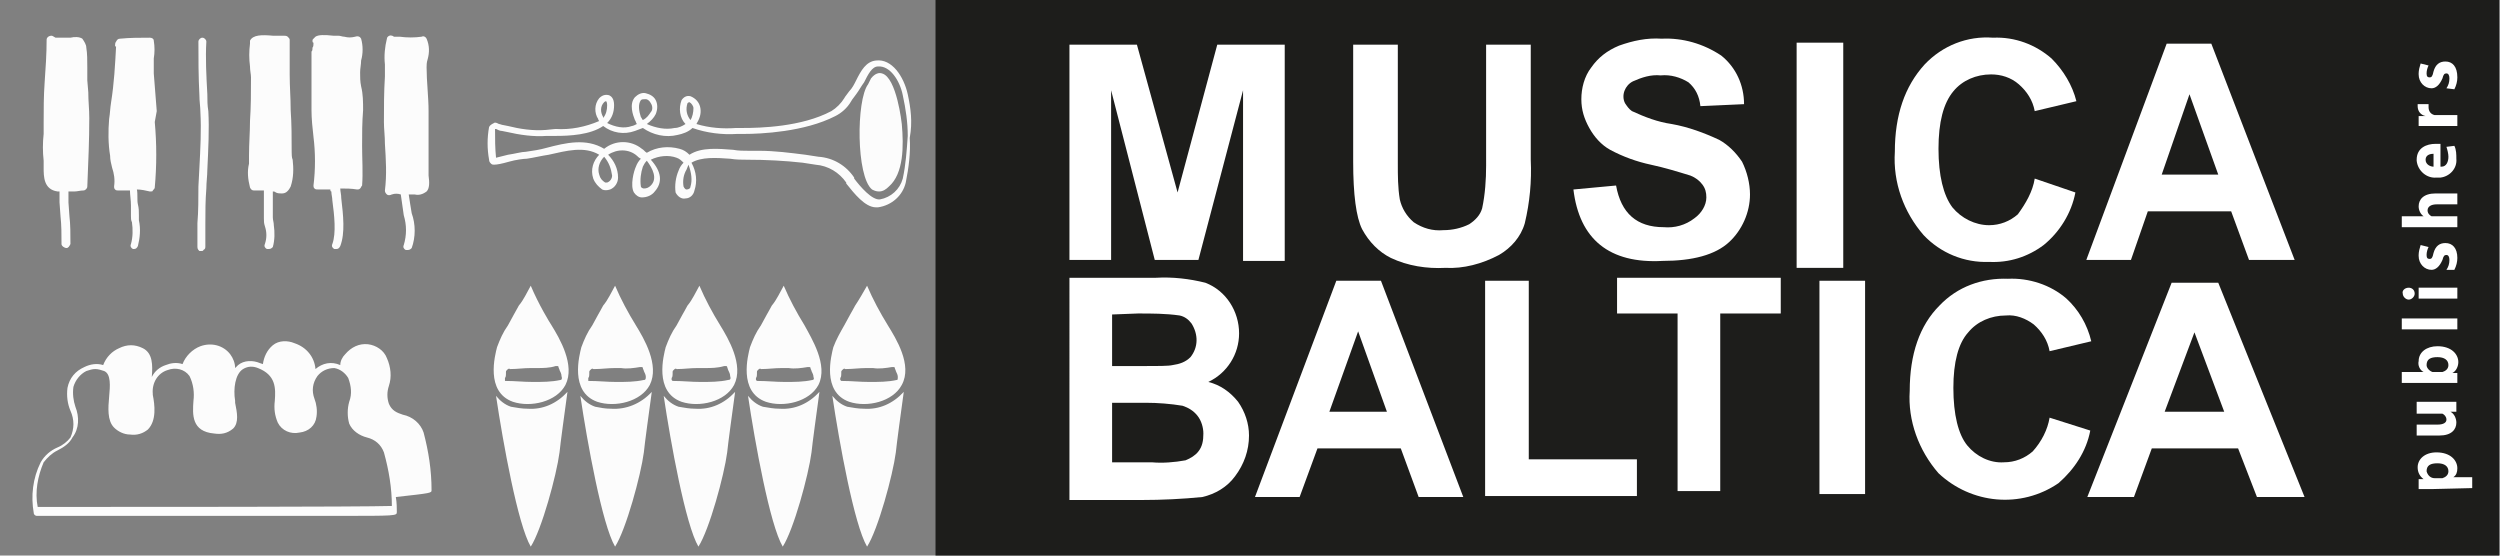
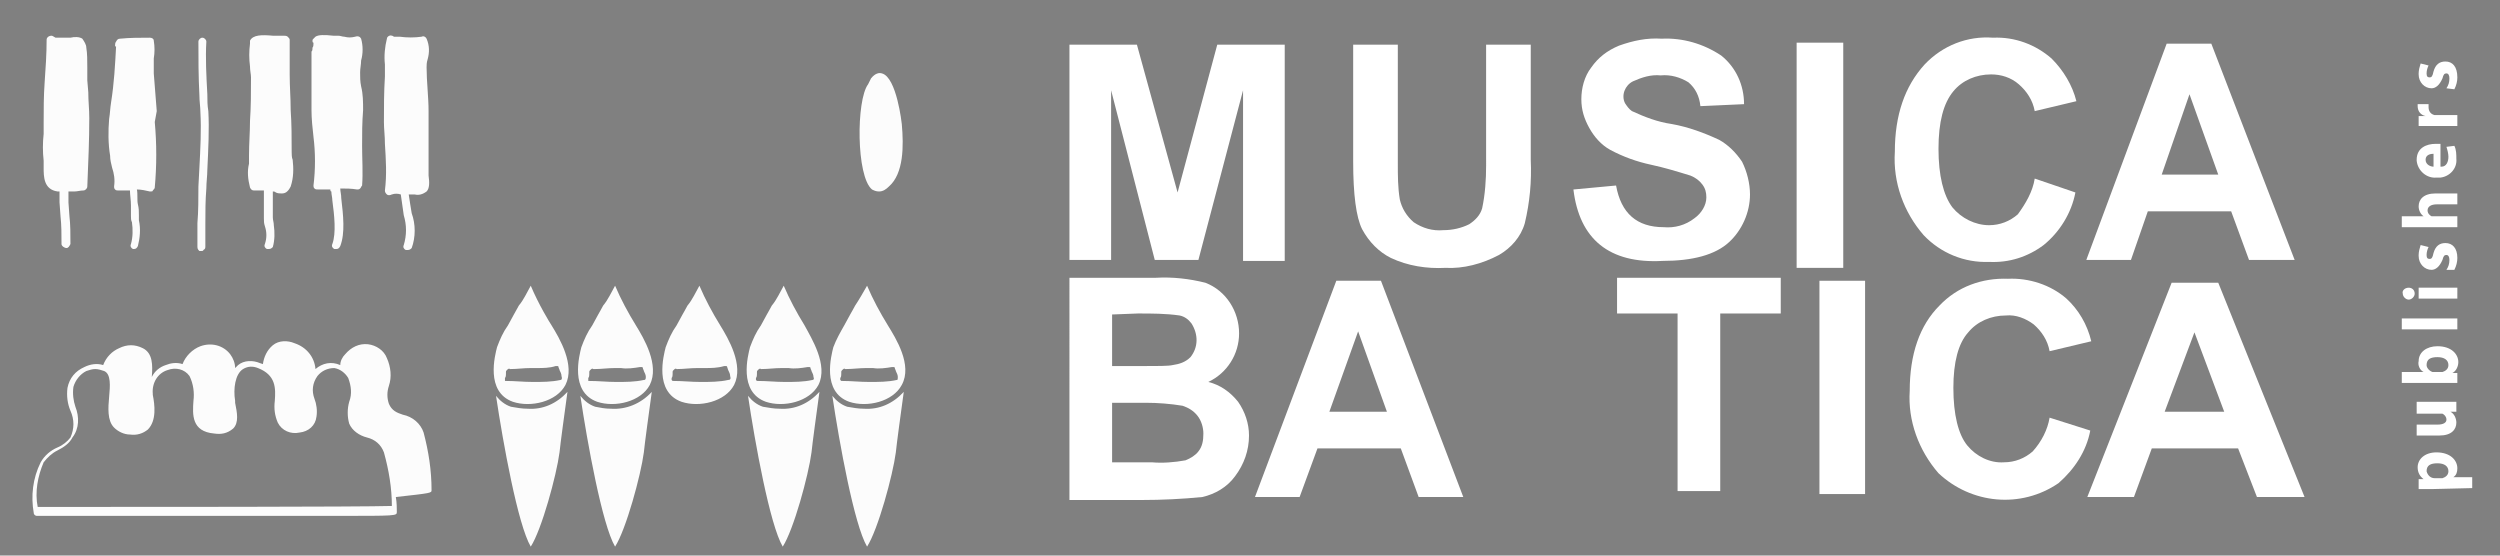
<svg xmlns="http://www.w3.org/2000/svg" version="1.1" id="Layer_1" x="0px" y="0px" viewBox="0 0 252 56" style="enable-background:new 0 0 252 56;" xml:space="preserve">
  <rect x="0" y="0" width="252" height="56" fill="#808080" stroke="none" />
  <style type="text/css">
	.st0{fill:#1D1D1B;}
	.st1{fill:#FFFFFF;}
	.st2{fill:#FCFCFC;}
</style>
-   <rect x="94.3" y="0" class="st0" width="157.6" height="56" />
  <path class="st1" d="M245.1,49.3c-0.5,0-0.9,0-1.3,0v-1l0.5,0l0,0c-0.4-0.3-0.6-0.7-0.6-1.2c0-0.8,0.7-1.5,1.9-1.5  c1.4,0,2.1,0.8,2.1,1.6c0,0.4-0.1,0.7-0.4,0.9l0,0h1.9v1.1L245.1,49.3z M246,48.2c0.1,0,0.2,0,0.2,0c0.3-0.1,0.6-0.3,0.6-0.7  c0-0.5-0.4-0.8-1.1-0.8s-1.1,0.2-1.1,0.8c0.1,0.4,0.4,0.7,0.8,0.7L246,48.2z" />
  <path class="st1" d="M246.4,40.5c0.5,0,0.9,0,1.2,0v1h-0.6l0,0c0.4,0.2,0.6,0.7,0.6,1.1c0,0.7-0.5,1.3-1.7,1.3h-2.3v-1.1h2.1  c0.6,0,0.9-0.2,0.9-0.5c0-0.3-0.2-0.5-0.4-0.6c-0.1,0-0.2,0-0.3,0h-2.3v-1.2H246.4z" />
  <path class="st1" d="M242.1,38.6v-1.1h2.2c-0.4-0.2-0.6-0.7-0.5-1.1c0-0.9,0.8-1.5,1.9-1.5c1.4,0,2.1,0.8,2.1,1.6  c0,0.4-0.2,0.9-0.6,1.1l0,0h0.5v1c-0.3,0-0.7,0-1.1,0L242.1,38.6z M246,37.5c0.1,0,0.1,0,0.2,0c0.3-0.1,0.6-0.3,0.6-0.7  c0-0.5-0.4-0.8-1.1-0.8s-1.1,0.2-1.1,0.8c0,0.3,0.3,0.6,0.6,0.7c0.1,0,0.2,0,0.2,0H246z" />
  <path class="st1" d="M242.1,33.2v-1.1h5.6v1.1H242.1z" />
  <path class="st1" d="M242.8,29c0.3,0,0.6,0.2,0.6,0.6c0,0,0,0,0,0c0,0.3-0.3,0.6-0.6,0.6c-0.3,0-0.6-0.3-0.6-0.6  C242.1,29.3,242.4,29,242.8,29C242.7,29,242.7,29,242.8,29z M247.7,30.1h-3.9V29h3.9V30.1z" />
  <path class="st1" d="M246.6,27.2c0.2-0.3,0.3-0.6,0.3-1c0-0.3-0.1-0.5-0.3-0.5s-0.3,0.1-0.4,0.5c-0.3,0.7-0.7,1-1.1,1  c-0.7,0-1.3-0.6-1.3-1.4c0,0,0-0.1,0-0.1c0-0.3,0.1-0.7,0.2-1l0.8,0.2c-0.1,0.2-0.2,0.5-0.2,0.8c0,0.3,0.1,0.4,0.3,0.4  s0.3-0.1,0.4-0.6c0.2-0.7,0.6-1,1.2-1c0.7,0,1.2,0.5,1.2,1.5c0,0.4-0.1,0.8-0.3,1.2L246.6,27.2z" />
  <path class="st1" d="M242.1,22.9v-1.1h2.2c-0.3-0.2-0.5-0.6-0.5-1c0-0.7,0.5-1.3,1.7-1.3h2.2v1.1h-2.1c-0.5,0-0.9,0.2-0.9,0.6  c0,0.3,0.2,0.5,0.4,0.6c0.1,0,0.2,0,0.3,0h2.3v1.1H242.1z" />
  <path class="st1" d="M246.1,16.8c0.5,0,0.7-0.5,0.7-1c0-0.3-0.1-0.7-0.2-1l0.8-0.1c0.2,0.4,0.2,0.9,0.2,1.3c0.1,1-0.7,1.8-1.6,1.9  c-0.1,0-0.2,0-0.4,0c-1,0.1-1.9-0.7-2-1.7c0,0,0-0.1,0-0.1c0-1.2,1-1.6,1.9-1.6c0.2,0,0.3,0,0.5,0V16.8z M245.3,15.5  c-0.3,0-0.8,0.1-0.8,0.6c0,0.5,0.5,0.7,0.8,0.7V15.5z" />
  <path class="st1" d="M245.1,12.7c-0.6,0-0.9,0-1.3,0v-1h0.7l0,0c-0.5-0.1-0.8-0.5-0.8-1c0-0.1,0-0.2,0-0.2h1.1c0,0.1,0,0.2,0,0.3  c0,0.4,0.2,0.7,0.6,0.8c0.1,0,0.2,0,0.3,0h2v1.1L245.1,12.7z" />
  <path class="st1" d="M246.6,8.9c0.2-0.3,0.3-0.6,0.3-1c0-0.3-0.1-0.5-0.3-0.5s-0.3,0.1-0.4,0.5c-0.3,0.7-0.7,1-1.1,1  c-0.7,0-1.3-0.6-1.3-1.4c0,0,0-0.1,0-0.1c0-0.3,0.1-0.7,0.2-1l0.8,0.2c-0.1,0.2-0.2,0.5-0.2,0.8c0,0.3,0.1,0.4,0.3,0.4  s0.3-0.1,0.4-0.6c0.2-0.7,0.6-1,1.2-1c0.7,0,1.2,0.5,1.2,1.6c0,0.4-0.1,0.8-0.3,1.2L246.6,8.9z" />
  <path class="st1" d="M107.8,28h8.7c1.7-0.1,3.4,0.1,5,0.5c2.1,0.8,3.4,2.9,3.4,5.1c0,2.1-1.2,4-3.1,4.9c1.2,0.3,2.2,1,3,2  c0.7,1,1.1,2.2,1.1,3.4c0,1.5-0.5,2.9-1.4,4.1c-0.8,1.1-2,1.8-3.3,2.1c-2,0.2-4.1,0.3-6.1,0.3h-7.3L107.8,28z M112.1,31.7v5.2h2.9  c1.7,0,2.8,0,3.2-0.1c0.7-0.1,1.3-0.3,1.8-0.8c0.8-1,0.8-2.3,0.1-3.4c-0.3-0.4-0.7-0.7-1.2-0.8c-1.4-0.2-2.8-0.2-4.2-0.2L112.1,31.7  z M112.1,40.6v6h4c1.1,0.1,2.3,0,3.4-0.2c0.5-0.2,1-0.5,1.3-0.9c0.4-0.5,0.5-1.1,0.5-1.8c0-0.6-0.2-1.3-0.6-1.8  c-0.4-0.5-0.9-0.8-1.5-1c-1.2-0.2-2.5-0.3-3.7-0.3H112.1z" />
  <path class="st1" d="M147.5,50.1H143l-1.8-4.9h-8.4l-1.8,4.9h-4.5l8.2-21.8h4.5L147.5,50.1z M139.8,41.5l-2.9-8.1l-2.9,8.1H139.8z" />
-   <path class="st1" d="M149.7,50V28.3h4.4v18H165V50H149.7z" />
  <path class="st1" d="M169.1,49.5V31.6h-6.1V28h16.5v3.6h-6.1v17.9H169.1z" />
  <path class="st1" d="M183.4,49.8V28.3h4.6v21.5H183.4z" />
  <path class="st1" d="M206.6,42.1l4.1,1.3c-0.4,2.1-1.6,3.9-3.2,5.3c-3.8,2.6-8.8,2.1-12.1-1c-2-2.3-3.1-5.3-2.9-8.3  c0-3.7,1-6.6,3-8.6c1.8-1.9,4.3-2.8,6.9-2.7c2.1-0.1,4.3,0.6,5.9,2c1.2,1.1,2.1,2.6,2.5,4.3l-4.2,1c-0.2-1.1-0.8-2-1.6-2.7  c-0.8-0.6-1.8-1-2.8-0.9c-1.5,0-2.9,0.6-3.8,1.7c-1,1.1-1.5,3-1.5,5.6c0,2.7,0.5,4.7,1.4,5.8c0.9,1.1,2.3,1.8,3.7,1.7  c1.1,0,2.1-0.4,2.9-1.1C205.8,44.5,206.4,43.3,206.6,42.1z" />
  <path class="st1" d="M232.3,50.1h-4.8l-1.9-4.9h-8.7l-1.8,4.9h-4.7l8.5-21.6h4.7L232.3,50.1z M224.2,41.5l-3-8l-3,8H224.2z" />
  <path class="st1" d="M107.8,26.2V4.5h6.8l4.1,14.9l4-14.9h6.8v21.8h-4.2V9.1l-4.5,17.1h-4.4L112,9.1v17.1H107.8z" />
  <path class="st1" d="M136.4,4.5h4.5v12c0,1.2,0,2.4,0.2,3.6c0.2,0.9,0.7,1.7,1.4,2.3c0.9,0.6,1.9,0.9,3,0.8c0.9,0,1.8-0.2,2.6-0.6  c0.6-0.4,1.1-0.9,1.3-1.6c0.3-1.4,0.4-2.9,0.4-4.3V4.5h4.5v11.6c0.1,2.2-0.1,4.3-0.6,6.4c-0.4,1.4-1.4,2.5-2.6,3.2  c-1.7,0.9-3.6,1.4-5.4,1.3c-1.9,0.1-3.8-0.2-5.5-1c-1.2-0.6-2.2-1.6-2.9-2.9c-0.6-1.2-0.9-3.5-0.9-6.8L136.4,4.5z" />
  <path class="st1" d="M158.6,19.1l4.3-0.4c0.5,2.8,2.1,4.2,4.8,4.2c1.1,0.1,2.2-0.2,3.1-0.9c0.7-0.5,1.2-1.3,1.2-2.1  c0-0.5-0.1-0.9-0.4-1.3c-0.3-0.4-0.7-0.7-1.2-0.9c-1.3-0.4-2.6-0.8-4-1.1c-1.4-0.3-2.8-0.8-4.1-1.5c-0.9-0.5-1.6-1.3-2.1-2.2  c-0.5-0.9-0.8-1.8-0.8-2.9c0-1.1,0.3-2.3,1-3.2c0.7-1,1.6-1.7,2.8-2.2c1.4-0.5,2.8-0.8,4.3-0.7c2.1-0.1,4.2,0.5,6,1.7  c1.5,1.2,2.3,3,2.3,4.9l-4.4,0.2c-0.1-1-0.5-1.8-1.2-2.4c-0.8-0.5-1.8-0.8-2.8-0.7c-1-0.1-1.9,0.2-2.8,0.6c-0.8,0.4-1.2,1.4-0.8,2.2  c0.2,0.3,0.4,0.6,0.7,0.8c1.3,0.6,2.6,1.1,4,1.3c1.7,0.3,3.3,0.9,4.8,1.6c0.9,0.5,1.7,1.3,2.3,2.2c0.5,1,0.8,2.2,0.8,3.3  c0,1.8-0.8,3.6-2.1,4.8c-1.4,1.3-3.7,1.9-6.7,1.9C162.2,26.6,159.2,24.1,158.6,19.1z" />
  <path class="st1" d="M181.1,27V4.3h4.7V27H181.1z" />
  <path class="st1" d="M205.1,18l4.1,1.4c-0.4,2.1-1.6,4-3.2,5.3c-1.6,1.2-3.5,1.8-5.5,1.7c-2.5,0.1-4.9-0.9-6.6-2.7  c-2-2.3-3.1-5.3-2.9-8.4c0-3.7,1-6.6,3-8.8c1.8-1.9,4.3-2.9,6.9-2.7c2.2-0.1,4.3,0.7,5.9,2.1c1.2,1.2,2.1,2.7,2.5,4.3l-4.2,1  c-0.2-1.1-0.8-2-1.6-2.7c-0.8-0.7-1.8-1-2.8-1c-1.5,0-2.9,0.6-3.8,1.7c-1,1.2-1.5,3.1-1.5,5.8c0,2.7,0.5,4.7,1.4,5.9  c0.9,1.1,2.3,1.8,3.7,1.8c1.1,0,2.1-0.4,2.9-1.1C204.2,20.5,204.9,19.3,205.1,18z" />
-   <path class="st1" d="M231.3,26.2h-4.6l-1.8-4.9h-8.4l-1.7,4.9h-4.5l8.1-21.8h4.5L231.3,26.2z M223.6,17.6l-2.9-8.1l-2.8,8.1H223.6z" />
+   <path class="st1" d="M231.3,26.2h-4.6l-1.8-4.9h-8.4l-1.7,4.9h-4.5l8.1-21.8h4.5L231.3,26.2M223.6,17.6l-2.9-8.1l-2.8,8.1H223.6z" />
  <path class="st2" d="M8.9,9.3L8.8,8.1c0-0.4,0-0.8,0-1.3c0-0.7,0-1.4-0.1-2c0-0.3-0.2-0.6-0.4-0.9C8,3.7,7.5,3.7,7.1,3.8H6.9  c-0.4,0-0.9,0-1.3,0C5.4,3.7,5.3,3.6,5.2,3.6C4.9,3.6,4.7,3.8,4.7,4c0,1.4-0.1,2.9-0.2,4.3S4.4,11,4.4,12.4c0,0.4,0,0.8,0,1.1  c-0.1,0.9-0.1,1.8,0,2.7c0,0.2,0,0.4,0,0.7c0,0.9,0,2.2,1.4,2.4H6c0,0,0,0.1,0,0.1v0.3c0,0.1,0,0.2,0,0.3s0,0.2,0,0.4l0.1,1.4  c0.1,0.9,0.1,1.8,0.1,2.8c0,0.2,0.3,0.4,0.5,0.4c0.2,0,0.3-0.2,0.4-0.4c0-1,0-2-0.1-2.8l-0.1-1.4c0-0.1,0-0.2,0-0.3s0-0.3,0-0.4  v-0.2c0-0.1,0-0.1,0-0.2l0.6,0c0.3,0,0.6-0.1,0.9-0.1c0.2,0,0.4-0.2,0.4-0.4C8.9,16.3,9,14.2,9,11.9C9,11,8.9,10.2,8.9,9.3z" />
  <path class="st2" d="M15.8,11.2c-0.1-1.3-0.2-2.6-0.3-3.8c0-0.5,0-1,0-1.5c0.1-0.6,0.1-1.2,0-1.8c0-0.2-0.2-0.3-0.4-0.3  c-1,0-2,0-3,0.1c-0.2,0-0.3,0.1-0.4,0.3c-0.1,0.1-0.1,0.3-0.1,0.4c0,0,0,0.1,0.1,0.1c-0.1,1.9-0.2,3.7-0.5,5.6  c-0.1,0.6-0.1,1.1-0.2,1.7c-0.1,1.2-0.1,2.5,0.1,3.7c0,0.4,0.1,0.8,0.2,1.2c0.2,0.6,0.3,1.2,0.2,1.9c0,0.1,0,0.2,0.1,0.3  c0.1,0.1,0.2,0.1,0.3,0.1c0.3,0,0.7,0,1.1,0h0.1c0,0.4,0.1,1,0.1,1.5c0,0.4,0,0.8,0,1.1c0,0.2,0,0.4,0.1,0.6  c0.1,0.7,0.1,1.5-0.1,2.2c-0.1,0.2,0,0.4,0.2,0.5c0,0,0,0,0,0h0.1c0.2,0,0.3-0.1,0.4-0.3c0.2-0.8,0.3-1.7,0.1-2.6c0-0.2,0-0.4,0-0.5  c0-0.4,0-0.7-0.1-1.1s0-1-0.1-1.5c0.4,0,0.9,0.1,1.3,0.2h0.1c0.1,0,0.2,0,0.2-0.1c0.1-0.1,0.2-0.2,0.2-0.3c0.2-2.2,0.2-4.4,0-6.6  L15.8,11.2z" />
  <path class="st2" d="M20.9,9.5c-0.1-1.8-0.2-3.7-0.1-5.3c0-0.2-0.2-0.4-0.4-0.4c0,0,0,0,0,0l0,0c-0.2,0-0.4,0.2-0.4,0.4c0,0,0,0,0,0  c0,1.6,0,3.5,0.1,5.4c0,0.6,0.1,1.2,0.1,1.7c0.1,1.8,0,3.7-0.1,5.6l-0.1,1.9c0,1.2,0,2.5-0.1,3.7c0,0.8,0,1.6,0,2.4  c0,0.2,0.1,0.3,0.2,0.4c0.1,0,0.1,0,0.2,0c0.1,0,0.2,0,0.2-0.1c0.2-0.1,0.2-0.2,0.2-0.4c0-0.1,0-0.2,0-0.3c0-0.6,0-1.3,0-1.9  c0-1.2,0-2.4,0.1-3.6c0-0.6,0.1-1.3,0.1-1.9C21,15,21.1,13,21,11.2C20.9,10.6,20.9,10.1,20.9,9.5z" />
  <path class="st2" d="M29.4,15.3c0-1.4,0-2.8-0.1-4.2c0-1.2-0.1-2.4-0.1-3.6c0-0.3,0-0.7,0-1.1c0-0.8,0-1.6,0-2.4  c0-0.1-0.1-0.2-0.2-0.3c-0.1-0.1-0.3-0.1-0.4-0.1c-0.4,0-0.8,0-1.1,0c-1.1-0.1-2-0.1-2.3,0.5c0,0.1,0,0.2,0,0.3  c-0.1,0.8-0.1,1.5,0,2.3c0,0.4,0.1,0.8,0.1,1.1c0,1.5,0,2.9-0.1,4.4c0,1.1-0.1,2.3-0.1,3.5c0,0.2,0,0.5,0,0.8  c-0.2,0.8-0.1,1.6,0.1,2.4c0.1,0.2,0.2,0.3,0.4,0.3h1V20c0,0.6,0,1.4,0,2c0,0.3,0,0.5,0.1,0.8c0.2,0.6,0.2,1.2,0,1.8  c-0.1,0.2,0,0.4,0.2,0.5c0,0,0,0,0,0c0.1,0,0.1,0,0.2,0c0.2,0,0.3-0.1,0.4-0.2c0.2-0.7,0.2-1.5,0.1-2.2c0-0.3-0.1-0.5-0.1-0.8  c0-0.6,0-1.3,0-2c0-0.2,0-0.4,0-0.6c0.1,0,0.2,0,0.3,0.1c0.2,0.1,0.4,0.1,0.6,0.1c0.3,0,0.6-0.1,0.9-0.7c0.3-0.9,0.3-1.8,0.2-2.7  C29.4,15.9,29.4,15.5,29.4,15.3z" />
  <path class="st2" d="M36.6,11.1c0-0.8,0-1.6-0.2-2.4c-0.1-0.5-0.1-0.9-0.1-1.4c0-0.4,0.1-0.8,0.1-1.2c0.2-0.7,0.2-1.5,0-2.2  c-0.1-0.2-0.3-0.3-0.6-0.2c-0.4,0.1-0.7,0.1-1.1,0c-0.2,0-0.4-0.1-0.6-0.1h-0.5c-0.9-0.1-1.5-0.1-1.8,0.1c-0.1,0.1-0.1,0.1-0.2,0.2  c-0.1,0.1-0.1,0.1-0.1,0.2c0,0.1,0,0.2,0.1,0.2c0,0.2,0,0.4-0.1,0.5c0,0.2,0,0.3-0.1,0.4c0,0.4,0,0.9,0,1.3c0,0.2,0,0.4,0,0.6  c0,1.3,0,2.6,0,4c0,0.9,0.1,1.8,0.2,2.7c0.2,1.6,0.2,3.3,0,4.9c0,0.1,0,0.2,0.1,0.3c0.1,0.1,0.2,0.1,0.4,0.1c0.4,0,0.8,0,1.2,0  c0,0.1,0,0.2,0.1,0.2c0,0.3,0.1,0.6,0.1,0.9c0.2,1.5,0.4,3.3,0,4.4c-0.1,0.2,0,0.4,0.2,0.5c0,0,0,0,0,0c0.1,0,0.1,0,0.2,0  c0.2,0,0.3-0.1,0.4-0.3c0.5-1.3,0.3-3.1,0.1-4.8c0-0.4-0.1-0.7-0.1-1c0.6,0,1.1,0,1.7,0.1l0,0c0.1,0,0.2,0,0.3-0.1  c0.1-0.1,0.1-0.2,0.2-0.3c0.1-1.3,0-2.7,0-4S36.5,12.4,36.6,11.1z" />
  <path class="st2" d="M43.2,17.7c0-0.1,0-0.3,0-0.4c0-0.4,0-0.8,0-1.2c0-0.3,0-0.5,0-0.8c0-1.4,0-2.7,0-4.1S43,8.2,43,6.8  c0-0.2,0-0.5,0.1-0.8c0.2-0.7,0.2-1.4-0.1-2.1c-0.1-0.2-0.3-0.3-0.5-0.2c-0.7,0.1-1.5,0.1-2.2,0l-0.6,0c0,0-0.1-0.1-0.2-0.1  c-0.2-0.1-0.5,0.1-0.5,0.3c-0.2,0.8-0.3,1.7-0.2,2.6c0,0.4,0,0.8,0,1.2c-0.1,1.6-0.1,3.1-0.1,4.6c0,0.7,0.1,1.4,0.1,2.2  c0.1,1.6,0.2,3.1,0,4.7c0,0.2,0.1,0.3,0.2,0.4c0.1,0.1,0.3,0.1,0.5,0c0.3-0.1,0.6-0.1,0.9,0l0,0c0.1,0.7,0.2,1.4,0.3,2.1  c0.3,1,0.3,2,0,3c-0.1,0.2,0,0.4,0.2,0.5c0,0,0,0,0,0h0.2c0.2,0,0.3-0.1,0.4-0.2c0.4-1.1,0.4-2.4,0-3.5c-0.1-0.6-0.2-1.2-0.3-1.9  c0.2,0,0.4,0,0.6,0c0.4,0.1,0.8,0,1.2-0.3C43.3,19,43.3,18.4,43.2,17.7z" />
-   <path class="st2" d="M91.5,9.5c-0.4-1.8-1.6-3.6-3.2-3.4c-1,0.1-1.5,1-2,2c-0.2,0.4-0.4,0.8-0.7,1.1c-0.2,0.3-0.4,0.5-0.5,0.7  c-0.3,0.5-0.8,1-1.3,1.3c-3,1.6-7.2,1.7-8.9,1.7h-0.7c-1.3,0.1-2.7,0-4-0.4c0.3-0.5,0.5-1,0.4-1.6c-0.1-0.6-0.5-1-1-1.2  c-0.4-0.1-0.7,0.1-0.9,0.4c-0.3,0.8-0.2,1.8,0.4,2.4c-0.3,0.2-0.7,0.4-1.1,0.4c-0.9,0.2-1.9,0-2.8-0.4c0.4-0.3,0.7-0.6,0.9-1  c0.2-0.5,0.2-1,0-1.4c-0.2-0.4-0.6-0.6-1-0.7c-0.4-0.1-0.8,0.1-1.1,0.4c-0.6,0.7-0.2,1.8,0,2.3c0.1,0.1,0.1,0.3,0.2,0.4  c-0.2,0.1-0.4,0.2-0.5,0.2c-0.8,0.3-1.7,0.1-2.5-0.3c0.5-0.5,0.7-1.1,0.7-1.8c0-0.7-0.3-0.9-0.5-1c-0.4-0.1-0.7,0-1,0.3  c-0.5,0.6-0.5,1.5-0.1,2.1c0,0.1,0.1,0.2,0.1,0.2c-1.4,0.6-2.9,0.9-4.4,0.8L55,13.1c-1.3,0.1-2.6-0.1-3.8-0.4l-0.5-0.1  c-0.1,0-0.3-0.1-0.4-0.1c-0.2-0.1-0.4-0.2-0.5-0.1c-0.2,0.1-0.4,0.2-0.5,0.4c-0.2,1.1-0.2,2.2,0,3.3c0,0.2,0.1,0.3,0.2,0.4  c0.1,0.1,0.2,0.1,0.3,0.1c0.3,0,0.8-0.1,1.5-0.3s1.5-0.3,1.8-0.3c0.7-0.1,1.5-0.3,2.2-0.4c1.8-0.4,3.6-0.9,5.1,0  c-0.6,0.6-0.9,1.5-0.6,2.4c0.2,0.5,0.5,0.8,0.9,1.1c0.2,0.1,0.5,0.1,0.8,0c0.5-0.2,0.8-0.7,0.8-1.2c0-0.9-0.4-1.7-1-2.3  c0.9-0.6,2.1-0.6,2.9,0.1c0.1,0.1,0.2,0.2,0.4,0.3c-0.2,0.2-0.4,0.5-0.5,0.8c-0.2,0.4-0.6,1.9-0.2,2.6c0.2,0.3,0.5,0.5,0.8,0.5  c0.5,0,1-0.2,1.3-0.6c0.8-0.9,0.7-2-0.4-3.2c0.8-0.4,1.8-0.5,2.6-0.2c0.3,0.1,0.5,0.3,0.7,0.5c-0.2,0.2-0.4,0.5-0.5,0.8  c-0.3,0.7-0.4,1.5-0.3,2.2c0.2,0.4,0.6,0.7,1,0.6c0.4,0,0.8-0.3,0.9-0.8c0.3-0.9,0.2-1.9-0.3-2.8c1-0.6,2.5-0.5,3.9-0.4  c0.6,0.1,1.2,0.1,1.7,0.1c1.9,0,3.8,0.1,5.6,0.3l1.3,0.2c1.3,0.1,2.4,0.8,3.1,1.8v0.1c0.8,1,1.9,2.4,3,2.4h0.2  c1.4-0.2,2.5-1.2,2.8-2.5c0.3-1.5,0.5-3,0.4-4.5C92,12.3,91.8,10.9,91.5,9.5z M69.3,10.4c0.1-0.1,0.2-0.1,0.2-0.1l0,0  c0.2,0.1,0.4,0.4,0.4,0.6c0,0.4-0.1,0.9-0.3,1.2l0,0C69.2,11.6,69.1,11,69.3,10.4z M64.6,10.1C64.7,10,64.8,10,65,10h0.1  c0.2,0,0.4,0.2,0.5,0.4c0.2,0.3,0.2,0.7,0,0.9c-0.2,0.3-0.4,0.6-0.8,0.8c-0.1-0.1-0.1-0.2-0.2-0.3C64.4,11.2,64.3,10.5,64.6,10.1z   M60.9,10.3c0.1-0.1,0.2-0.1,0.2-0.1l0,0c0,0,0.1,0.1,0.1,0.4c0,0.5-0.1,0.9-0.4,1.3c0,0,0,0,0-0.1C60.5,11.3,60.5,10.7,60.9,10.3z   M61.7,17.7c0,0.3-0.2,0.6-0.5,0.7c-0.1,0-0.2,0-0.2,0c-0.3-0.2-0.5-0.4-0.6-0.8c-0.2-0.6,0-1.3,0.5-1.8  C61.4,16.4,61.6,17,61.7,17.7z M65.6,18.7c-0.2,0.2-0.4,0.3-0.7,0.3c-0.1,0-0.3-0.1-0.3-0.2c-0.1-0.7,0-1.4,0.2-2  c0.1-0.2,0.2-0.4,0.4-0.6C65.8,17,66.3,18,65.6,18.7L65.6,18.7z M69.6,18.8c0,0.2-0.2,0.3-0.4,0.3c-0.1,0-0.2-0.1-0.3-0.3  c-0.1-0.6,0-1.2,0.3-1.7c0.1-0.2,0.1-0.3,0.2-0.5C69.7,17.4,69.8,18.2,69.6,18.8L69.6,18.8z M91,18c-0.3,1.1-1.2,1.9-2.3,2.1  c-0.8,0.1-2-1.3-2.6-2.1v-0.1c-0.8-1.2-2.1-2-3.6-2.1l-1.3-0.2c-1.6-0.2-3.1-0.4-4.7-0.4c-0.3,0-0.7,0-1,0c-0.5,0-1.1,0-1.6-0.1  c-1.4-0.1-3.2-0.3-4.4,0.5c-0.3-0.3-0.6-0.5-1-0.6c-1.1-0.3-2.3-0.2-3.3,0.4c-0.2-0.1-0.3-0.3-0.5-0.4c-1.1-0.9-2.7-0.9-3.8,0l0,0  c-1.8-1.1-3.9-0.6-5.8-0.1c-0.7,0.2-1.4,0.3-2.1,0.4c-0.4,0-1.1,0.2-1.8,0.3L50,15.9c-0.1-1-0.1-1.9-0.1-2.9H50l0,0  c0.2,0.1,0.4,0.2,0.6,0.2l0.5,0.1c1.3,0.3,2.7,0.5,4,0.4h0.9c1.4,0,3.5-0.1,4.8-1c0.9,0.7,2.1,0.9,3.2,0.5c0.3-0.1,0.5-0.2,0.8-0.3  c1,0.7,2.3,1,3.5,0.7c0.5-0.1,1.1-0.3,1.5-0.7c1.4,0.5,3,0.7,4.5,0.6h0.7c1.7,0,6.1-0.2,9.2-1.8c0.6-0.3,1.2-0.8,1.6-1.5  c0.1-0.2,0.3-0.4,0.5-0.7c0.3-0.4,0.5-0.8,0.8-1.2c0.4-0.8,0.8-1.6,1.4-1.6c1.2-0.1,2.2,1.4,2.5,2.9c0.3,1.4,0.5,2.7,0.5,4.1  C91.4,15.2,91.3,16.6,91,18z" />
  <path class="st2" d="M90.9,12.5c0,0-0.5-4.7-2-5.1c-0.3-0.1-0.7,0-1.1,0.5l-0.3,0.6c-1.2,1.6-1.2,9.3,0.4,10.6  c0.2,0.1,0.4,0.2,0.7,0.2c0.4,0,0.7-0.2,1-0.5C91.1,17.5,91.1,14.7,90.9,12.5z" />
  <path class="st2" d="M43.5,49.4c0-2-0.3-3.9-0.8-5.8c-0.3-0.9-1.1-1.6-2.1-1.8c-0.6-0.2-1.1-0.4-1.4-1.1c-0.2-0.6-0.2-1.2,0-1.8  c0.3-0.9,0.2-1.9-0.2-2.8c-0.3-0.8-1.1-1.3-1.9-1.4c-0.9-0.1-1.7,0.3-2.3,1c-0.3,0.3-0.5,0.7-0.5,1.1c-0.9-0.4-1.8-0.2-2.5,0.4  c-0.1-1.2-0.9-2.2-2.1-2.6c-0.7-0.3-1.6-0.3-2.2,0.2c-0.6,0.5-0.9,1.2-1,1.9l-0.3-0.1c-0.7-0.3-1.6-0.3-2.2,0.2  c-0.1,0.1-0.2,0.2-0.3,0.3c0-0.5-0.2-1-0.5-1.4c-0.7-0.9-1.9-1.2-3-0.8c-0.8,0.3-1.5,1-1.8,1.8c-0.6-0.2-1.2-0.1-1.7,0.1  c-0.6,0.2-1.1,0.6-1.4,1.2c0.1-1.2,0.1-2.4-0.9-2.9c-0.8-0.4-1.6-0.4-2.4,0c-0.7,0.3-1.3,0.9-1.6,1.7c-0.6-0.2-1.3-0.1-1.9,0.2  c-0.9,0.4-1.5,1.1-1.7,2.1c-0.1,0.8,0,1.6,0.3,2.3c0.4,0.9,0.4,1.8,0,2.7c-0.3,0.4-0.8,0.8-1.3,1c-0.7,0.3-1.3,0.8-1.7,1.5  c-0.8,1.6-1,3.4-0.7,5.1c0,0.2,0.2,0.3,0.3,0.3h18.1H34c6,0,6,0,6-0.4s0-0.9-0.1-1.5C43.5,49.7,43.5,49.7,43.5,49.4z M3.8,51.1  c-0.3-1.5,0-3.1,0.6-4.5c0.4-0.5,0.8-0.9,1.4-1.2c0.6-0.3,1.2-0.7,1.5-1.3C8,43.2,8,42,7.6,41c-0.2-0.6-0.3-1.3-0.2-2  c0.2-0.7,0.7-1.3,1.3-1.6c0.3-0.1,0.6-0.2,0.9-0.2c0.3,0,0.6,0.1,0.9,0.2c0.7,0.3,0.6,1.5,0.5,2.6s-0.2,2.4,0.5,3.1  c0.4,0.4,1,0.7,1.6,0.7c0.7,0.1,1.3-0.1,1.8-0.5c0.9-0.9,0.7-2.5,0.5-3.5v-0.1c-0.1-1.1,0.5-2.1,1.5-2.4c0.8-0.3,1.7-0.1,2.2,0.6  c0.4,0.8,0.5,1.7,0.4,2.5c-0.1,1.4-0.2,3.1,2.1,3.3c0.7,0.1,1.3,0,1.9-0.5c0.6-0.6,0.4-1.6,0.2-2.6v-0.2c-0.2-1.2,0-2.7,0.8-3.2  c0.5-0.3,1-0.3,1.5-0.1c1.8,0.7,1.8,2,1.7,3.3c-0.1,0.8,0,1.5,0.3,2.2c0.4,0.8,1.3,1.2,2.2,1c0.9-0.1,1.6-0.7,1.7-1.6  c0.1-0.6,0-1.3-0.2-1.8c-0.3-0.8-0.2-1.6,0.3-2.3c0.4-0.5,1-0.8,1.7-0.8c0.6,0.1,1.1,0.5,1.4,1c0.3,0.8,0.4,1.6,0.1,2.4  c-0.2,0.7-0.2,1.5,0,2.2c0.3,0.7,1,1.2,1.8,1.4c0.8,0.2,1.4,0.7,1.7,1.5c0.5,1.8,0.8,3.6,0.8,5.4C36.5,51.1,13.4,51.1,3.8,51.1z" />
  <path class="st2" d="M53.2,41.2c-0.6,0-1.1-0.1-1.7-0.2c-0.6-0.2-1.1-0.6-1.5-1.1c0.7,4.7,2.2,13,3.5,15.2c1.1-1.7,2.6-7.2,2.9-9.5  c0.1-1,0.5-3.9,0.8-6.1C56.1,40.7,54.7,41.3,53.2,41.2z" />
  <path class="st2" d="M55.6,32.8c-0.2-0.3-1.3-2.1-2.1-4c-0.4,0.7-0.7,1.4-1.2,2l-0.5,0.9c-0.2,0.4-0.4,0.7-0.6,1.1  c-0.5,0.7-0.8,1.4-1.1,2.2c-0.2,0.8-1.2,4.5,1.6,5.5c1.8,0.6,4.4,0,5.3-1.7C58,36.8,56.4,34.1,55.6,32.8z M56.5,38.3  c-0.9,0.2-1.8,0.2-2.8,0.2c-0.9,0-1.8-0.1-2.7-0.1h-0.1l0,0l0,0c0,0,0,0,0-0.1l0,0l0,0c0,0,0,0,0-0.1l0,0c0,0,0-0.1,0-0.1  c0.1-0.1,0.1-0.3,0.1-0.4c0-0.1,0-0.1,0-0.2c0-0.1,0-0.1,0.1-0.2l0,0c0.1-0.1,0.2-0.2,0.3-0.1h0.1c0.6,0,1.3-0.1,2-0.1h0.6  c0.6,0,1.3,0,1.9-0.2c0.1,0,0.1,0,0.2,0c0.1,0,0.1,0.1,0.1,0.1c0,0.1,0.1,0.2,0.1,0.3c0.1,0.2,0.2,0.4,0.2,0.6  C56.7,38.2,56.6,38.3,56.5,38.3C56.5,38.3,56.5,38.3,56.5,38.3z" />
  <path class="st2" d="M61.6,41.2c-0.6,0-1.1-0.1-1.6-0.2c-0.6-0.2-1.1-0.6-1.5-1.1c0.7,4.7,2.2,13,3.5,15.2c1.1-1.7,2.6-7.2,2.9-9.5  c0.1-1,0.5-3.9,0.8-6.1C64.6,40.7,63.1,41.3,61.6,41.2z" />
-   <path class="st2" d="M70.1,41.2c-0.6,0-1.1-0.1-1.7-0.2c-0.6-0.2-1.1-0.6-1.5-1.1c0.7,4.7,2.2,13,3.5,15.2c1.1-1.7,2.6-7.2,2.9-9.5  c0.1-1,0.5-3.9,0.8-6.1C73,40.7,71.6,41.3,70.1,41.2z" />
  <path class="st2" d="M78.6,41.2c-0.6,0-1.1-0.1-1.7-0.2c-0.6-0.2-1.1-0.6-1.5-1.1c0.7,4.7,2.2,13,3.5,15.2c1.1-1.7,2.6-7.2,2.9-9.5  c0.1-1,0.5-3.9,0.8-6.1C81.5,40.7,80.1,41.3,78.6,41.2z" />
  <path class="st2" d="M87.1,41.2c-0.6,0-1.1-0.1-1.7-0.2c-0.6-0.2-1.1-0.6-1.5-1.1c0.7,4.7,2.2,13,3.5,15.2c1.1-1.7,2.6-7.2,2.9-9.5  c0.1-1,0.5-3.9,0.8-6.1C90,40.7,88.6,41.3,87.1,41.2z" />
  <path class="st2" d="M89.5,32.8c-0.8-1.3-1.5-2.6-2.1-4c-0.4,0.7-0.8,1.4-1.2,2c-0.2,0.4-0.4,0.7-0.5,0.9c-0.2,0.4-0.4,0.7-0.6,1.1  c-0.4,0.7-0.8,1.4-1.1,2.2c-0.2,0.8-1.2,4.5,1.6,5.5c1.8,0.6,4.4,0,5.3-1.7C92,36.8,90.3,34.1,89.5,32.8z M90.4,38.3  c-0.9,0.2-1.8,0.2-2.8,0.2c-0.9,0-1.8-0.1-2.7-0.1c0,0,0,0-0.1,0l0,0l0,0l-0.1-0.1l0,0l0,0c0,0,0,0,0-0.1l0,0c0,0,0-0.1,0-0.1  c0.1-0.1,0.1-0.3,0.1-0.4c0-0.1,0-0.1,0-0.2c0-0.1,0-0.1,0.1-0.2l0,0c0.1-0.1,0.2-0.2,0.3-0.1c0,0,0,0,0.1,0c0.6,0,1.4-0.1,2-0.1H88  c0.6,0.1,1.3,0,1.9-0.1c0.1,0,0.1,0,0.2,0c0.1,0,0.1,0.1,0.1,0.1c0,0.1,0.1,0.2,0.1,0.3c0.1,0.2,0.2,0.4,0.2,0.6  C90.5,38.2,90.5,38.3,90.4,38.3z" />
  <path class="st2" d="M81.1,32.8c-0.8-1.3-1.5-2.6-2.1-4c-0.4,0.7-0.7,1.4-1.2,2c-0.2,0.4-0.4,0.7-0.5,0.9c-0.2,0.4-0.4,0.7-0.6,1.1  c-0.5,0.7-0.8,1.4-1.1,2.2c-0.2,0.8-1.2,4.5,1.6,5.5c1.8,0.6,4.4,0,5.3-1.7C83.5,36.8,81.8,34.1,81.1,32.8z M81.9,38.3  c-0.9,0.2-1.8,0.2-2.8,0.2c-0.9,0-1.8-0.1-2.7-0.1c0,0,0,0-0.1,0l0,0l0,0c0,0,0,0-0.1-0.1l0,0l0,0c0,0,0,0,0-0.1l0,0  c0,0,0-0.1,0-0.1c0.1-0.1,0.1-0.3,0.1-0.4c0-0.1,0-0.1,0-0.2c0-0.1,0-0.1,0.1-0.2l0,0c0.1-0.1,0.2-0.2,0.3-0.1h0.1  c0.6,0,1.3-0.1,2-0.1h0.7c0.6,0.1,1.3,0,1.9-0.1c0.1,0,0.1,0,0.2,0c0.1,0,0.1,0.1,0.1,0.1c0,0.1,0.1,0.2,0.1,0.3  c0.1,0.2,0.2,0.4,0.2,0.6C82.1,38.2,82,38.3,81.9,38.3z" />
  <path class="st2" d="M72.6,32.8c-0.8-1.3-1.5-2.6-2.1-4c-0.4,0.7-0.7,1.4-1.2,2c-0.2,0.4-0.4,0.7-0.5,0.9c-0.2,0.4-0.4,0.7-0.6,1.1  c-0.5,0.7-0.8,1.4-1.1,2.2c-0.2,0.8-1.2,4.5,1.6,5.5c1.8,0.6,4.4,0,5.3-1.7C75,36.8,73.4,34.1,72.6,32.8z M73.4,38.3  c-0.9,0.2-1.8,0.2-2.8,0.2c-0.9,0-1.8-0.1-2.7-0.1c0,0,0,0-0.1,0l0,0l0,0c0,0,0,0-0.1-0.1l0,0l0,0c0,0,0,0,0-0.1l0,0  c0,0,0-0.1,0-0.1c0.1-0.1,0.1-0.3,0.1-0.4c0-0.1,0-0.1,0-0.2c0-0.1,0-0.1,0.1-0.2l0,0c0.1-0.1,0.2-0.2,0.3-0.1h0.1  c0.6,0,1.3-0.1,2-0.1H71c0.7,0,1.3,0,2-0.2c0.1,0,0.1,0,0.2,0c0.1,0,0.1,0.1,0.1,0.1l0.1,0.3c0.1,0.2,0.2,0.4,0.2,0.6  C73.7,38.2,73.6,38.3,73.4,38.3C73.4,38.3,73.4,38.3,73.4,38.3z" />
  <path class="st2" d="M64.1,32.8c-0.8-1.3-1.5-2.6-2.1-4c-0.4,0.7-0.7,1.4-1.2,2c-0.2,0.4-0.4,0.7-0.5,0.9c-0.2,0.4-0.4,0.7-0.6,1.1  c-0.5,0.7-0.8,1.4-1.1,2.2c-0.2,0.8-1.2,4.5,1.6,5.5c1.8,0.6,4.4,0,5.3-1.7C66.5,36.8,64.9,34.1,64.1,32.8z M64.9,38.3  c-0.9,0.2-1.8,0.2-2.8,0.2c-0.9,0-1.8-0.1-2.7-0.1h-0.1l0,0l0,0c0,0,0,0,0-0.1l0,0l0,0c0,0,0,0,0-0.1l0,0c0,0,0-0.1,0-0.1  c0.1-0.1,0.1-0.3,0.1-0.4c0-0.1,0-0.1,0-0.2c0-0.1,0-0.1,0.1-0.2l0,0c0.1-0.1,0.2-0.2,0.3-0.1H60c0.6,0,1.3-0.1,2-0.1h0.6  c0.6,0.1,1.3,0,1.9-0.1c0.1,0,0.1,0,0.2,0c0.1,0,0.1,0.1,0.1,0.1c0,0.1,0.1,0.2,0.1,0.3c0.1,0.2,0.2,0.4,0.2,0.6  C65.1,38.3,65,38.3,64.9,38.3z" />
</svg>